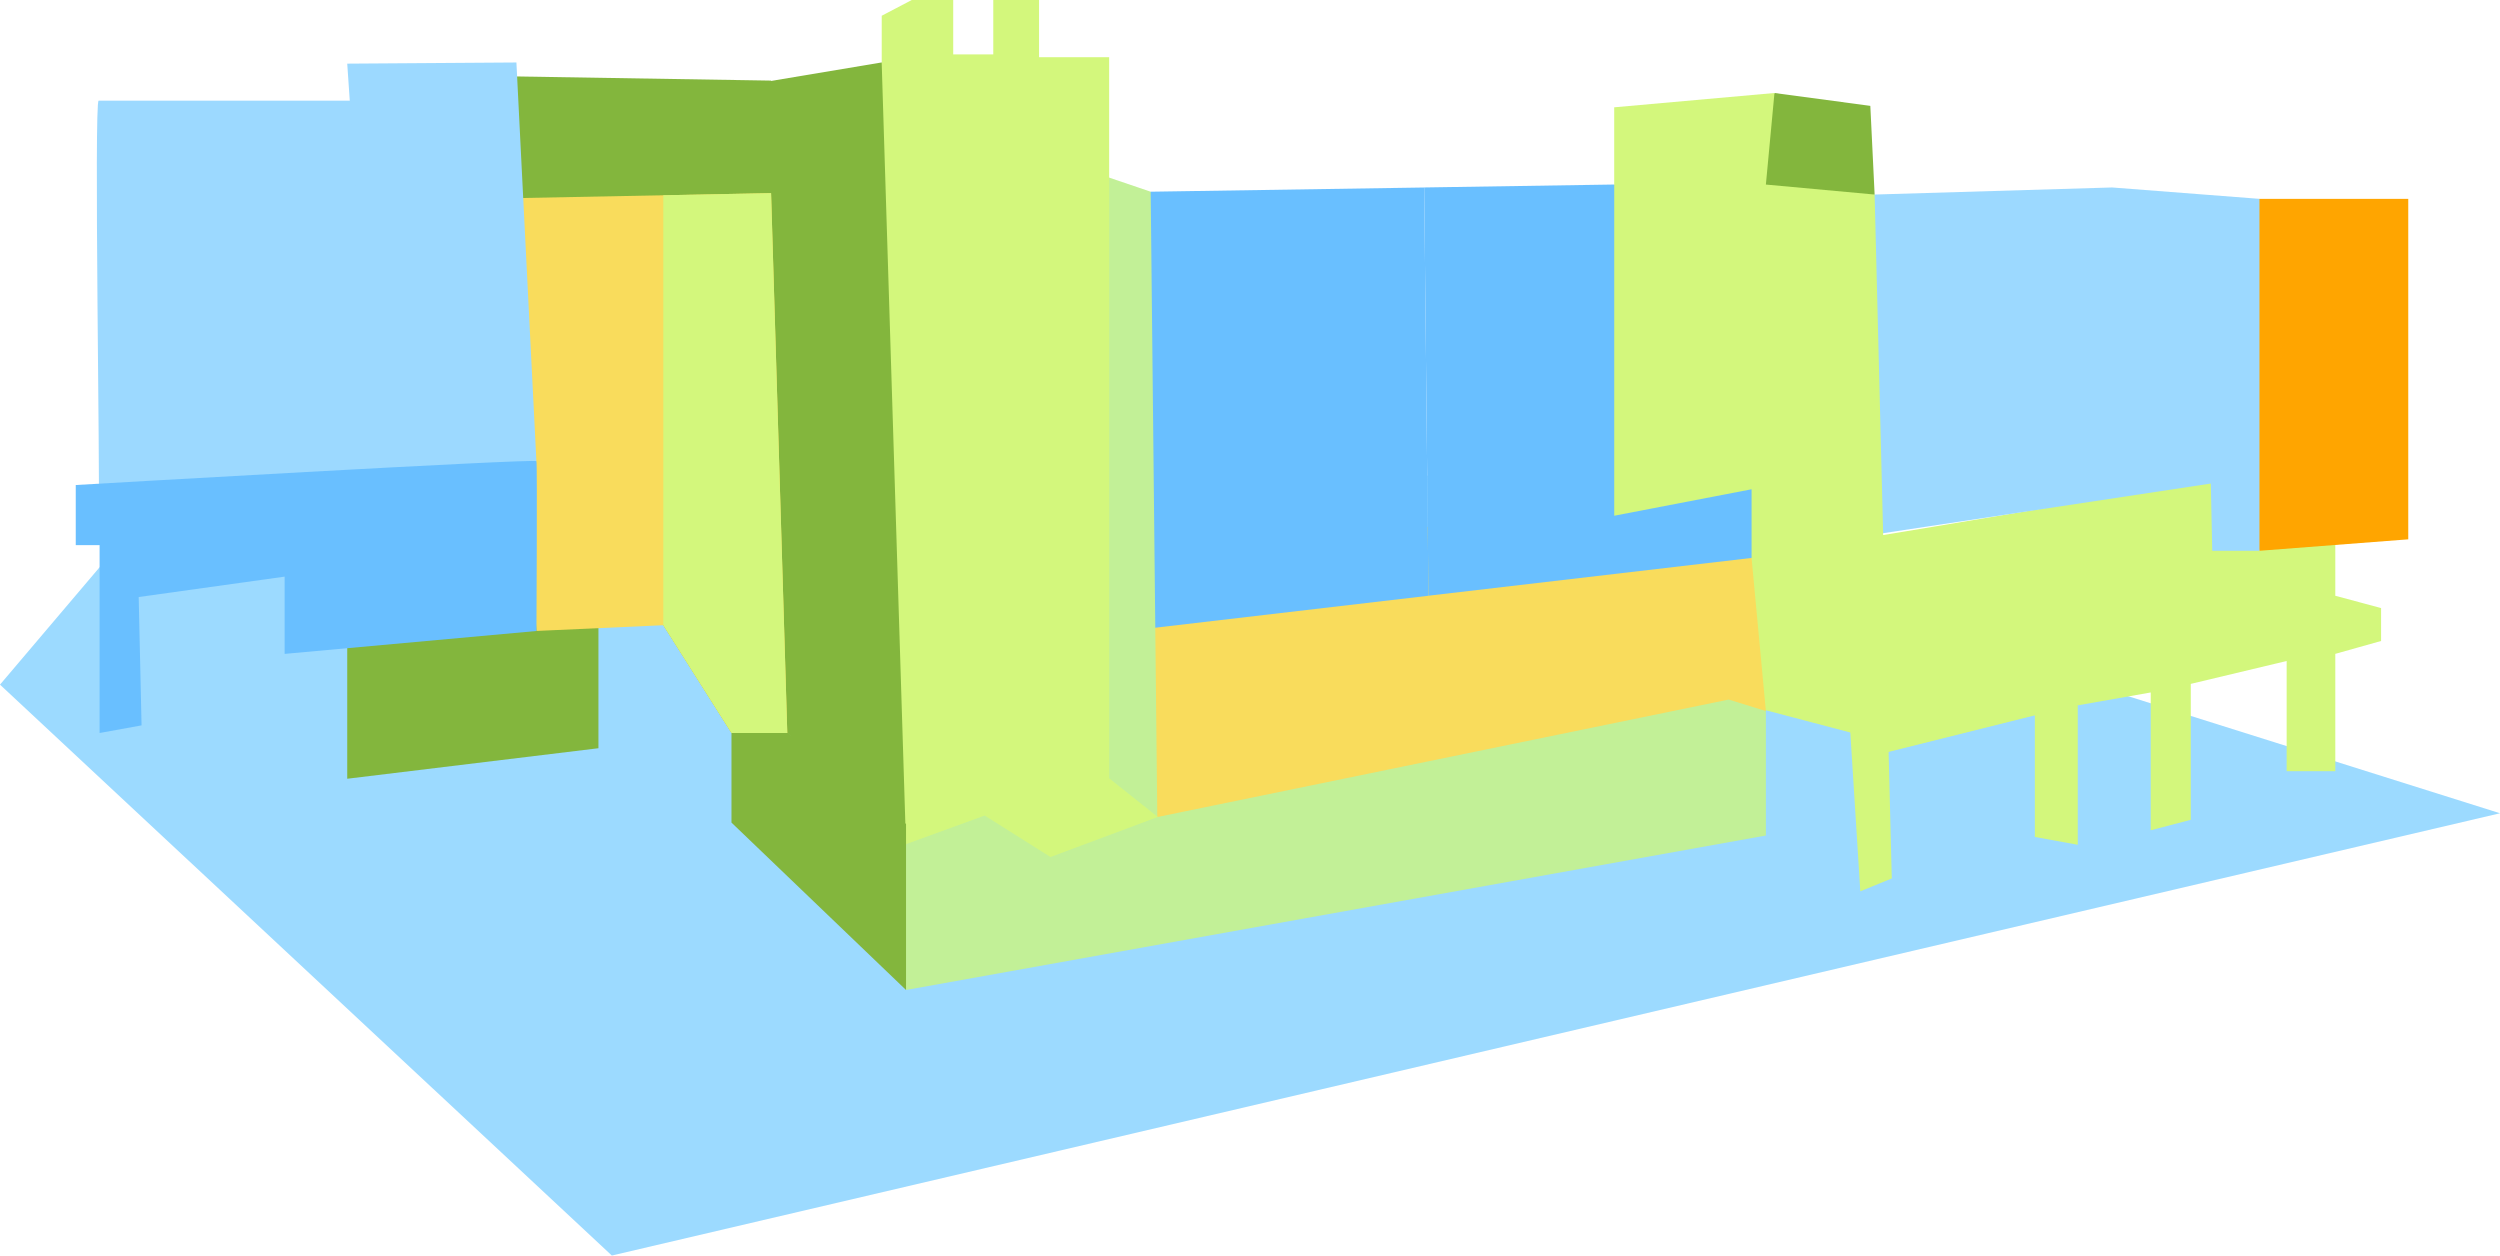
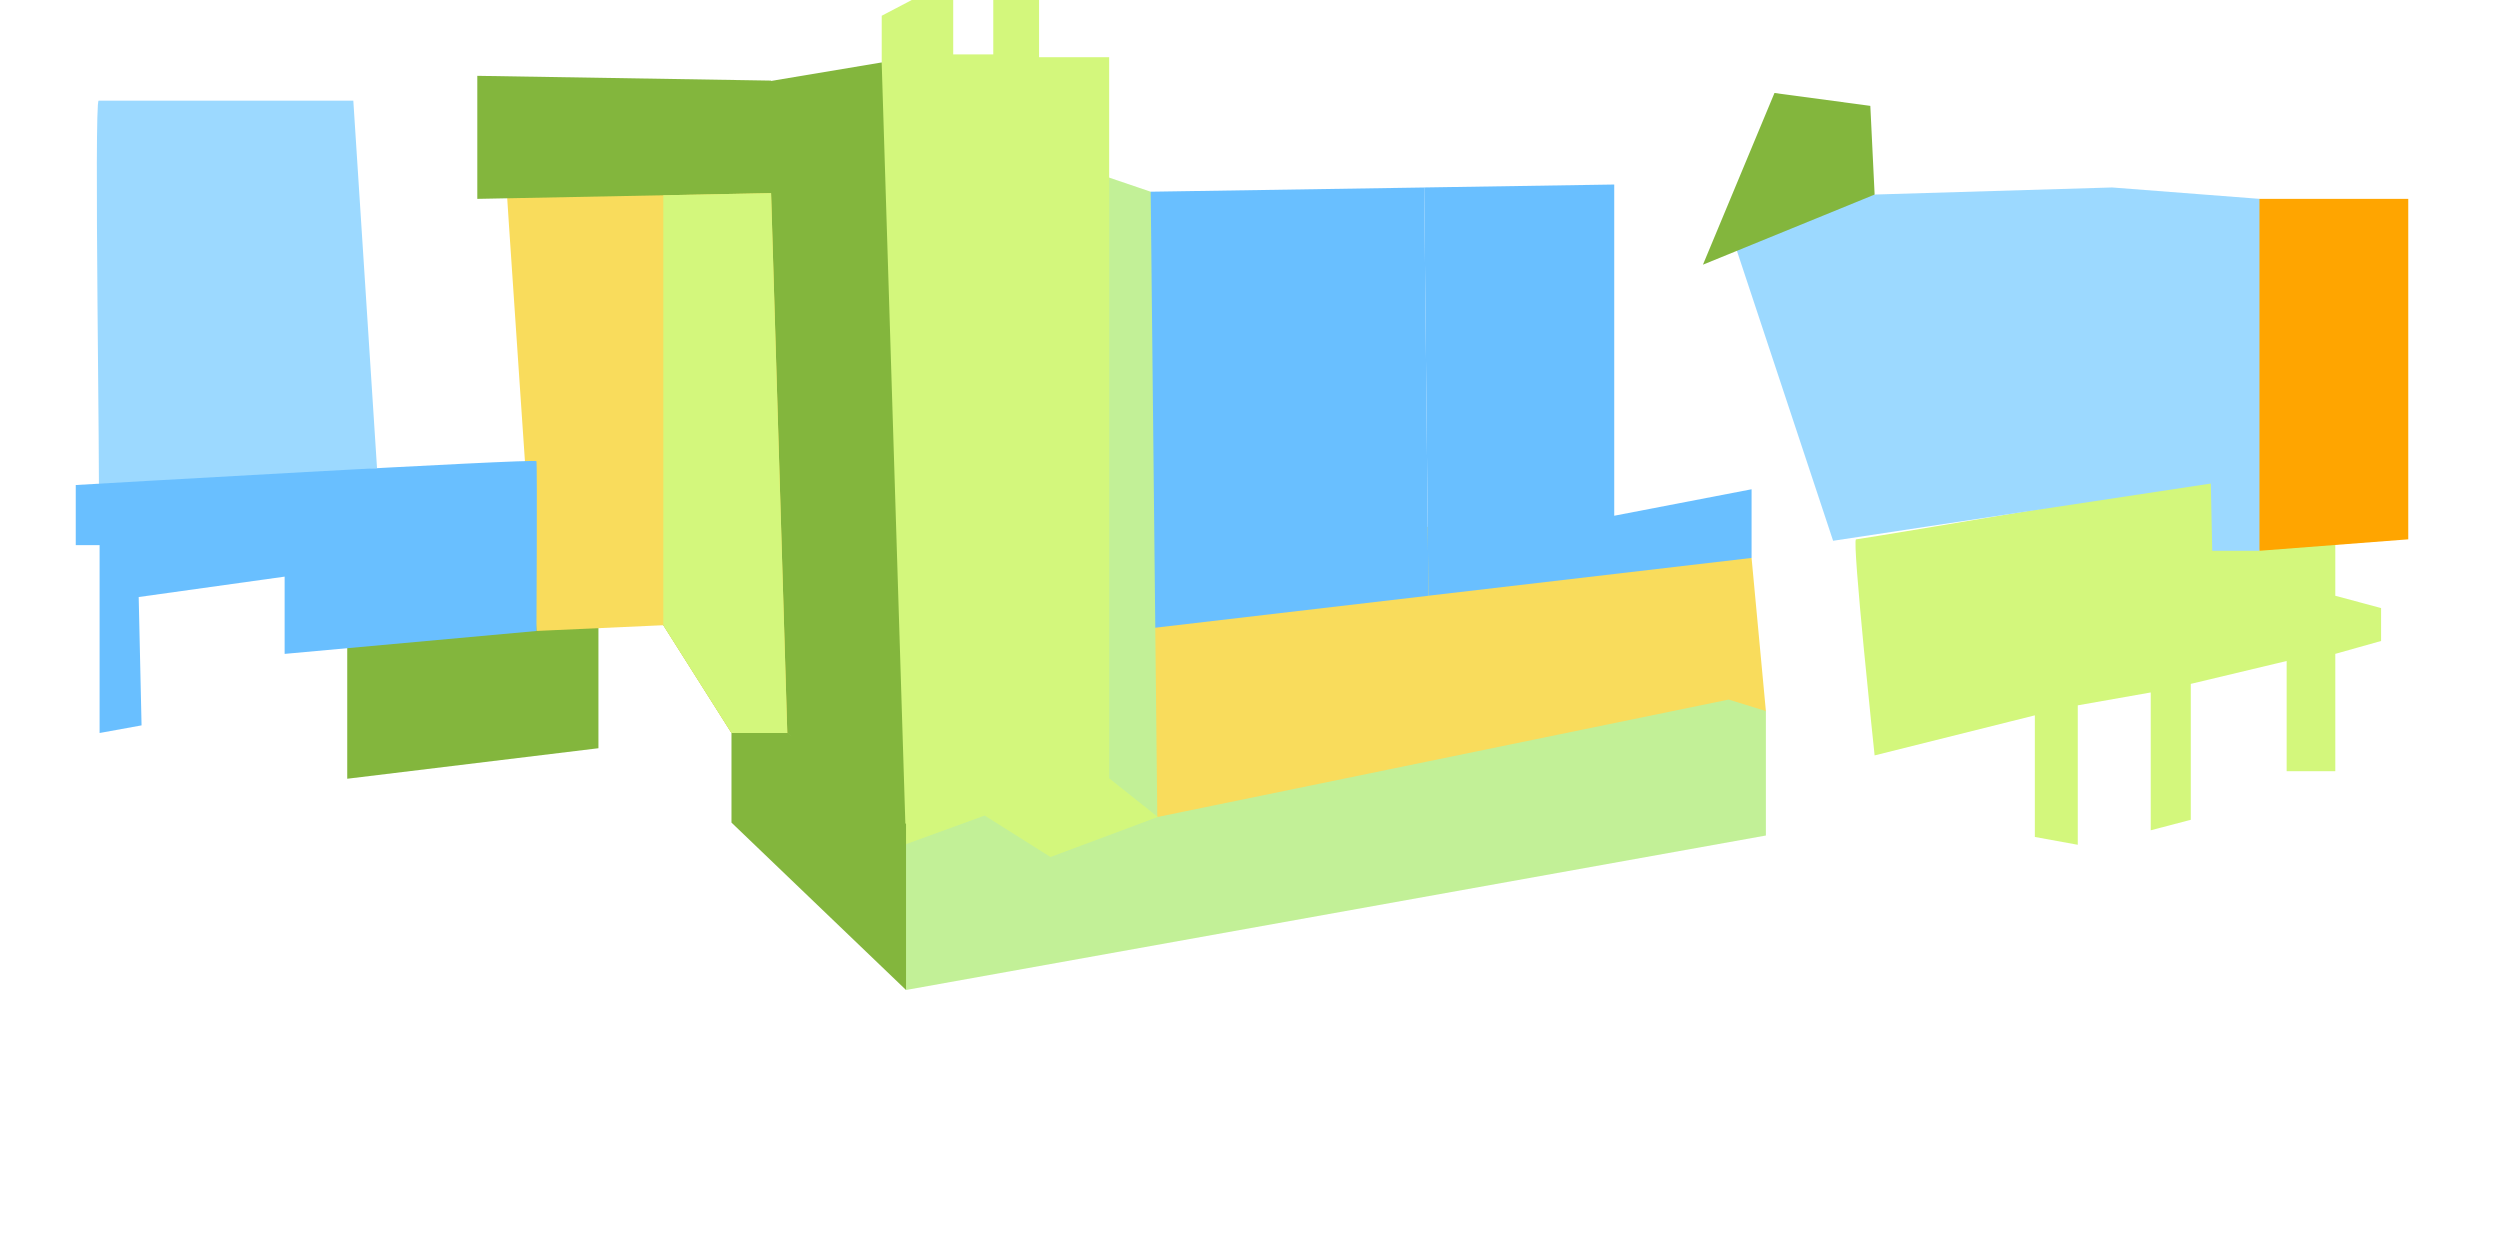
<svg xmlns="http://www.w3.org/2000/svg" width="300.32" height="150.828" viewBox="0 0 300.32 150.828">
  <defs>
    <clipPath id="clip-path">
      <rect id="Rectangle_3110" data-name="Rectangle 3110" width="280.199" height="118.926" fill="none" />
    </clipPath>
  </defs>
  <g id="Group_6214" data-name="Group 6214" transform="translate(-1330.701 -215.867)">
-     <path id="Path_34010" data-name="Path 34010" d="M-20001.3-20075.9l73.5,68.58,226.824-53.129-152.676-48.061-124.889,5.787Z" transform="translate(21332 20374.012)" fill="#9cdaff" />
    <g id="Group_6150" data-name="Group 6150" transform="translate(1339.801 215.867)">
      <g id="Group_6122" data-name="Group 6122">
        <g id="Group_6121" data-name="Group 6121" clip-path="url(#clip-path)">
          <path id="Path_33855" data-name="Path 33855" d="M1058.55,258.28v16.4l5.5,1.477v3.954l-5.5,1.546v14.093h-5.844V282.514l-11.515,2.75v16.327l-4.812,1.26V286.295l-8.765,1.547v16.751l-5.156-.94V289.044l-19.249,4.812s-2.75-25.952-2.234-25.952,57.575-9.624,57.575-9.624" transform="translate(-787.115 -203.111)" fill="#d3f77c" />
          <path id="Path_33857" data-name="Path 33857" d="M1175.009,116.653c3.437-.344,11.342-4.812,11.342-4.812h17.874v40.9l-17.874,1.375Z" transform="translate(-924.026 -87.952)" fill="orange" />
          <path id="Path_33858" data-name="Path 33858" d="M930.406,110.593c1.891-.344,17.358-4.3,17.358-4.3l28.53-.85,17.7,1.367v42.279h-5.672l-.171-8.078-45.373,6.875Z" transform="translate(-731.671 -82.923)" fill="#9cd9ff" />
          <path id="Path_33859" data-name="Path 33859" d="M923.714,52.3l11.515,1.547.516,10.656-20.624,8.422Z" transform="translate(-719.65 -41.129)" fill="#83b63d" />
-           <path id="Path_33860" data-name="Path 33860" d="M805.8,63.3V54.02L825.053,52.3l-1.031,11,13.062,1.2,2.062,82.153-3.781,1.547-1.2-19.077-25.436-6.7s-22-22.172-18.733-25.952S805.8,63.3,805.8,63.3" transform="translate(-620.99 -41.129)" fill="#d3f77c" />
          <path id="Path_33861" data-name="Path 33861" d="M596.865,290.335l-8.422,8.25v25.15l77.34-14.322-1.719-18.391-64.526-6.186Z" transform="translate(-462.751 -223.994)" fill="#f9dc5c" />
          <path id="Path_33862" data-name="Path 33862" d="M589.811,154.489l-46.43,5.431,9.8-51.732c.515,0,3.265-2.236,3.265-2.236l32.857-.506Z" transform="translate(-427.314 -82.923)" fill="#69bfff" />
          <path id="Path_33863" data-name="Path 33863" d="M519.846,90.915l10.626,3.61.86,81.463s-21.483-16.5-20.968-18.218,9.482-66.857,9.482-66.857" transform="translate(-401.343 -71.494)" fill="#c2f097" />
          <path id="Path_33864" data-name="Path 33864" d="M466.493,428.32l103.292-18.556V394.813l-4.469-1.381-68.575,14.1L473.2,401.859l-6.825,4.982Z" transform="translate(-366.753 -309.395)" fill="#c2f097" />
          <path id="Path_33865" data-name="Path 33865" d="M439.589,11.171,442.511,7.5V1.891L446.12,0H451.1V6.531h4.812V0h5.5V6.875h8.421V93.5l5.843,4.64-12.89,4.812-7.906-4.984-9.452,3.437Z" transform="translate(-345.692)" fill="#d3f77c" />
          <path id="Path_33866" data-name="Path 33866" d="M370.329,393.43l-1.547,3.495v11.286l20.968,20.108V408.382Z" transform="translate(-290.01 -309.393)" fill="#83b63d" />
          <path id="Path_33867" data-name="Path 33867" d="M182.853,349.1l-30.177,3.666V329.625h30.177Z" transform="translate(-120.064 -259.217)" fill="#83b63d" />
          <path id="Path_33868" data-name="Path 33868" d="M293.954,78.5l7.791,24.233,8.192,12.947h6.7L330.9,129.031l-2.921-93.9-18.846,3.151Z" transform="translate(-231.165 -27.63)" fill="#83b63d" />
          <path id="Path_33869" data-name="Path 33869" d="M240.849,83.949c0,.688,3.9,57.862,3.9,57.862l15.239-.688,8.192,12.946h6.7l-1.947-64.85Z" transform="translate(-189.403 -66.017)" fill="#f9dc5c" />
          <path id="Path_33870" data-name="Path 33870" d="M12.076,104.3c.192-.192-.573-47.7,0-47.7H42.669l2.848,44.15Z" transform="translate(-9.326 -44.504)" fill="#9cd9ff" />
          <path id="Path_33871" data-name="Path 33871" d="M225.83,42.645l35.29.573V56.739l-35.29.687Z" transform="translate(-177.593 -33.536)" fill="#83b63d" />
-           <path id="Path_33872" data-name="Path 33872" d="M152.676,35.276l3.578,52.146L175.4,83.028,173,35.135Z" transform="translate(-120.064 -27.63)" fill="#9cd9ff" />
          <path id="Path_33873" data-name="Path 33873" d="M2.864,291.916V269.344H0v-7.218s55.227-3.208,55.341-2.864,0,20.4,0,20.4l-30.249,2.75v-9.281l-17.531,2.45L7.905,291Z" transform="translate(0 -203.862)" fill="#69bfff" />
          <path id="Path_33874" data-name="Path 33874" d="M797.684,140.4v8.248l-38.816,4.539-.511-49.043,22.828-.353v39.788Z" transform="translate(-596.371 -81.625)" fill="#69bfff" />
        </g>
      </g>
      <path id="Path_33876" data-name="Path 33876" d="M330.43,160.53l8.192,12.946h6.7l-1.947-64.849-12.947.252Z" transform="translate(-259.85 -85.424)" fill="#d3f77c" />
    </g>
  </g>
</svg>